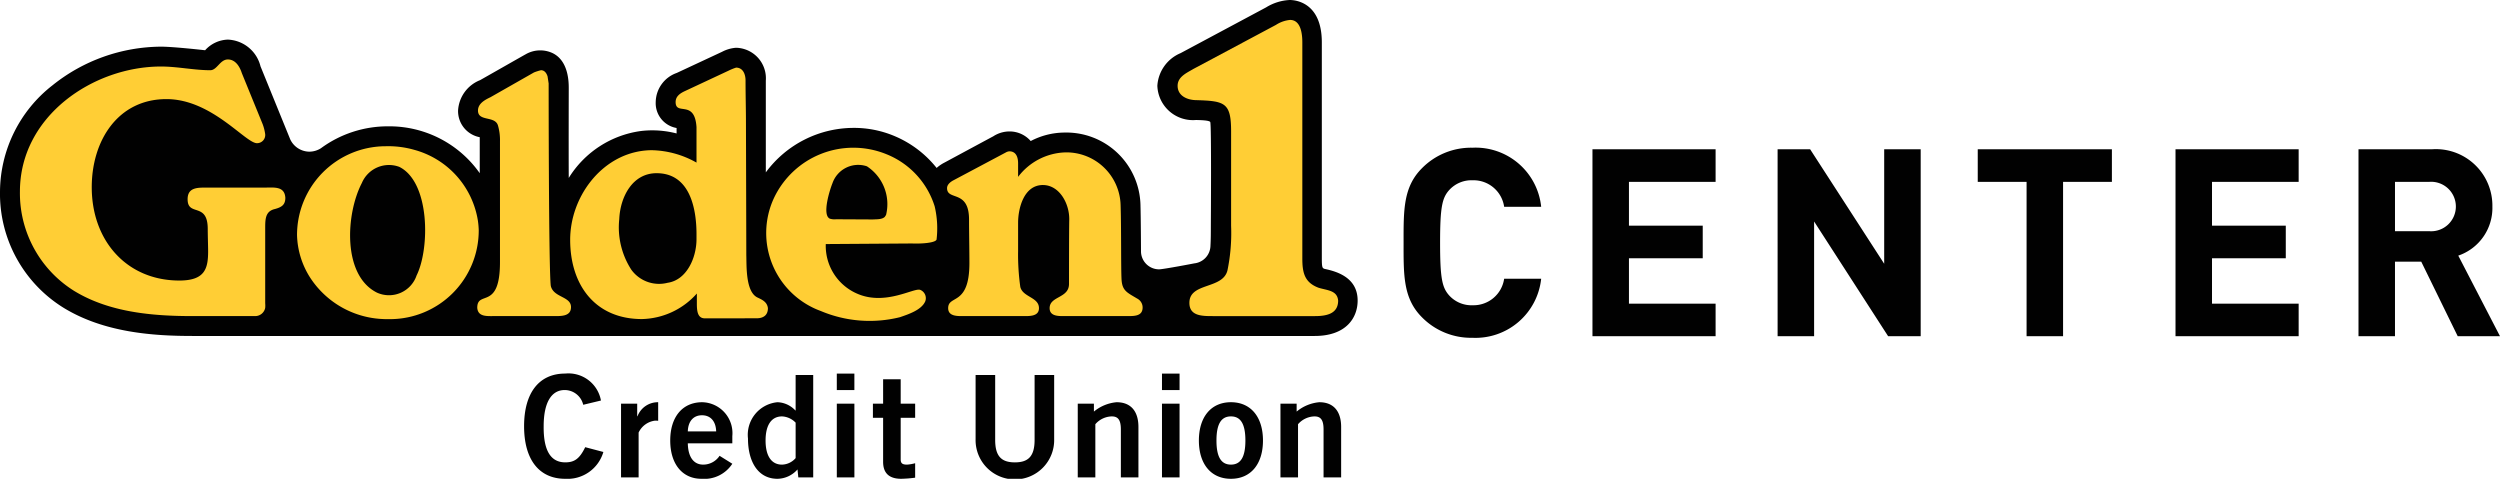
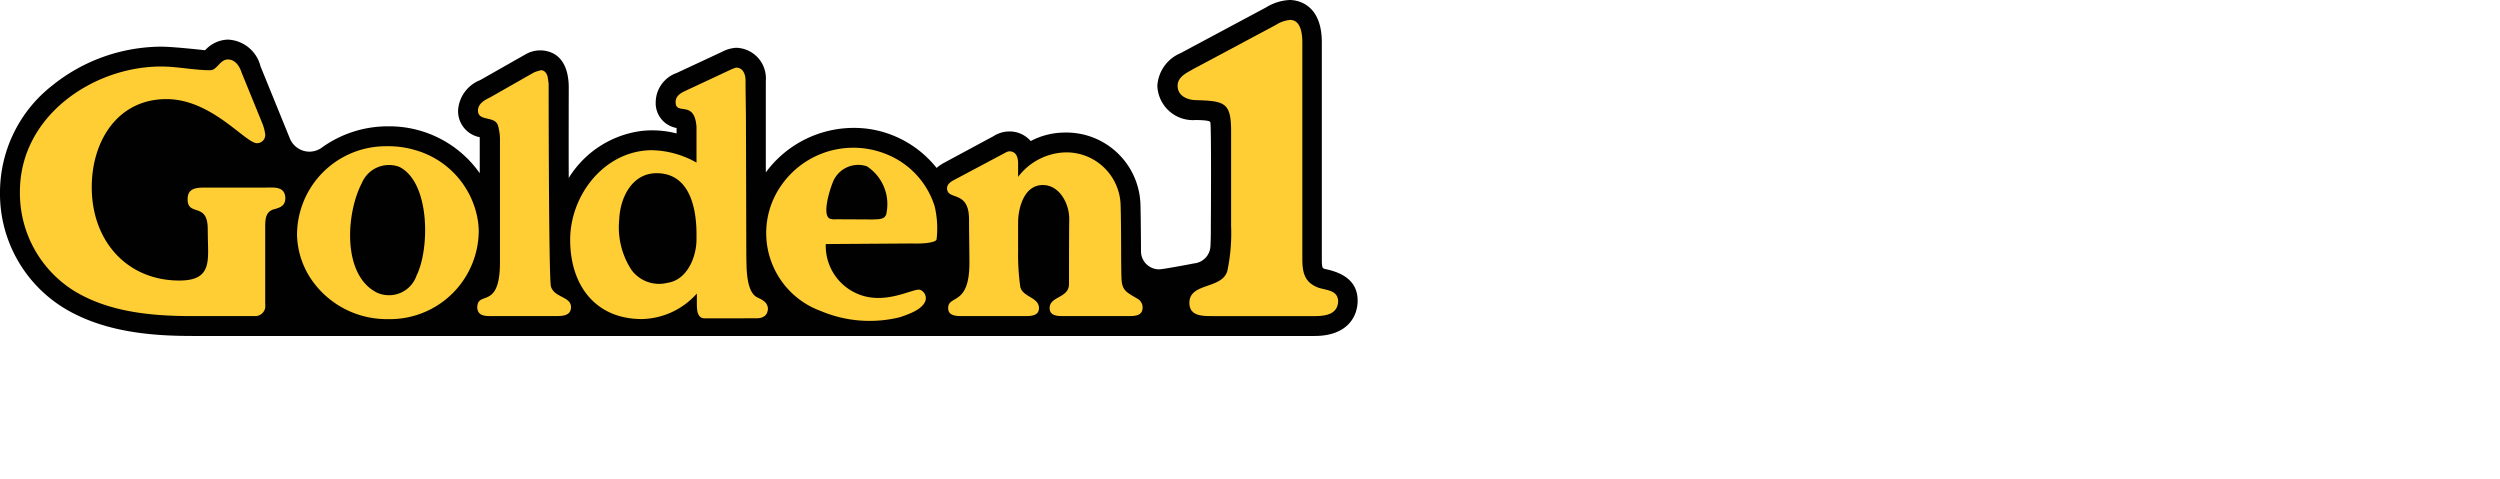
<svg xmlns="http://www.w3.org/2000/svg" width="182.598" height="34.971" viewBox="0 0 182.598 34.971">
  <path fill="#010101" d="M96.749 19.64c-.164-.061-.204-.086-.204-.789V3.094C96.545.15 94.59 0 94.199 0a3.6 3.6 0 0 0-1.722.538l-6.248 3.343a2.77 2.77 0 0 0-1.697 2.381 2.6 2.6 0 0 0 2.82 2.503c.235.007.948.011 1.043.144s.044 7.579.044 7.579c0 .524-.001 1-.028 1.463a1.32 1.32 0 0 1-1.172 1.284s-2.271.437-2.587.437a1.32 1.32 0 0 1-1.314-1.286s-.011-2.509-.039-3.432a5.417 5.417 0 0 0-5.553-5.272 5.36 5.36 0 0 0-2.463.62 2.04 2.04 0 0 0-1.566-.701 2.17 2.17 0 0 0-1.169.355c-.496.264-3.568 1.921-3.568 1.921a2.7 2.7 0 0 0-.57.39 7.77 7.77 0 0 0-3.121-2.348 7.6 7.6 0 0 0-2.928-.578 7.98 7.98 0 0 0-6.426 3.249V5.887a2.23 2.23 0 0 0-2.177-2.398 2.6 2.6 0 0 0-1.012.291l-3.32 1.549a2.29 2.29 0 0 0-1.533 2.126 1.84 1.84 0 0 0 1.525 1.894v.398a7.1 7.1 0 0 0-1.784-.227 7 7 0 0 0-.803.047 7.36 7.36 0 0 0-5.29 3.43c-.012-2.195 0-6.147 0-6.524 0-.378.026-2.047-1.22-2.612a2.13 2.13 0 0 0-1.93.106c-.374.207-2.272 1.291-3.324 1.886a2.54 2.54 0 0 0-1.61 2.225 1.94 1.94 0 0 0 1.583 1.943v2.629a8.07 8.07 0 0 0-6.688-3.423 8.23 8.23 0 0 0-4.913 1.602 1.6 1.6 0 0 1-.839.249 1.56 1.56 0 0 1-1.403-.903l-2.17-5.332a2.564 2.564 0 0 0-2.386-1.95 2.32 2.32 0 0 0-1.659.777s-2.318-.262-3.221-.262a12.78 12.78 0 0 0-7.918 2.816A9.92 9.92 0 0 0 0 14.001a9.8 9.8 0 0 0 4.66 8.49c2.977 1.818 6.592 2.048 9.409 2.048H96.02c2.315 0 3.141-1.34 3.141-2.586 0-1.712-1.573-2.136-2.412-2.313" />
  <path fill="#ffce35" d="M19.318 13.702h-4.145c-.708 0-1.47-.043-1.47.85 0 1.298 1.47.173 1.47 2.174 0 .488.028 1.223.028 1.628 0 1.27-.238 2.136-2.1 2.136-3.83 0-6.4-2.893-6.4-6.815 0-3.408 1.914-6.437 5.456-6.437 3.305 0 5.77 3.22 6.61 3.22a.597.597 0 0 0 .603-.651 3.3 3.3 0 0 0-.183-.731l-1.522-3.731c-.156-.487-.47-1.002-1.021-1.002-.578 0-.788.786-1.286.786-1.18 0-2.414-.271-3.595-.271-4.931 0-10.308 3.597-10.308 9.14a8.41 8.41 0 0 0 3.962 7.25c2.569 1.569 5.717 1.839 8.655 1.839h4.565a.745.745 0 0 0 .733-.597 2 2 0 0 0 0-.343v-5.45c0-.675 0-1.27.709-1.43.499-.136.762-.31.762-.823-.054-.867-.841-.742-1.523-.742m20.915 7.199c-.16-1.028-.16-14.806-.16-14.806l-.079-.516c-.074-.23-.215-.45-.484-.45a4 4 0 0 0-.507.161L35.82 7.102c-.4.19-.908.46-.908.973 0 .84 1.284.346 1.47 1.13a3.8 3.8 0 0 1 .136 1.11v8.83c0 3.57-1.66 2.012-1.66 3.337.054.677.722.604 1.283.604h4.28c.535 0 1.285.045 1.285-.659 0-.784-1.258-.686-1.472-1.526" />
  <path fill="#ffce35" d="M34.967 16.816a6 6 0 0 0-.064-.712 6.4 6.4 0 0 0-4.652-5.162 6.9 6.9 0 0 0-2.09-.261 6.483 6.483 0 0 0-6.466 6.492 6.05 6.05 0 0 0 .898 3.01A6.66 6.66 0 0 0 27.92 23.3q.29.016.58.01a6.485 6.485 0 0 0 6.467-6.493m-4.54 3.303a2.127 2.127 0 0 1-2.89 1.255c-2.54-1.26-2.283-5.75-1.108-8.007a2.15 2.15 0 0 1 2.735-1.18c2.252 1.117 2.237 5.968 1.263 7.932m24.884 1.603c-.857-.432-.776-2.286-.802-3.097 0-.784-.025-9.582-.025-9.582 0-1.163-.03-1.994-.03-3.16 0-.458-.185-.945-.693-.945a4 4 0 0 0-.536.217l-3.182 1.488c-.347.16-.696.377-.696.81 0 1.029 1.391-.22 1.525 1.83v2.592a6.9 6.9 0 0 0-3.236-.905 5 5 0 0 0-.636.037c-3.12.369-5.355 3.413-5.355 6.508 0 3.326 1.847 5.788 5.24 5.788a5.52 5.52 0 0 0 4.013-1.867v.759c0 .513.055 1.027.537 1.054h.375l3.475-.002c.506-.01.803-.252.803-.74-.056-.46-.429-.621-.777-.785m-4.439-4.258c0 1.38-.727 2.993-2.113 3.19a2.5 2.5 0 0 1-2.645-.952 5.7 5.7 0 0 1-.884-3.697c.071-1.622.962-3.356 2.726-3.356 2.407 0 2.916 2.515 2.916 4.463Zm17.398-2.387a6.04 6.04 0 0 0-3.538-3.82 6.41 6.41 0 0 0-8.223 3.25 6.06 6.06 0 0 0 3.444 8.209 9.17 9.17 0 0 0 5.783.449c.576-.2 1.576-.516 1.847-1.164a.655.655 0 0 0-.377-.833c-.456-.16-2.509 1.152-4.532.308a3.8 3.8 0 0 1-2.36-3.651l6.304-.043c.483.026 1.672-.011 1.788-.284a7 7 0 0 0-.137-2.421m-3.552.617c-.01.026-.076.114-.088.139-.203.209-.625.178-.864.195l-2.698-.014a1.15 1.15 0 0 1-.447-.04c-.616-.256.015-2.19.182-2.591a1.99 1.99 0 0 1 2.516-1.237 3.3 3.3 0 0 1 1.4 3.548m23.909 7.393c-.793 0-1.755.016-1.755-.969 0-1.51 2.45-.969 2.783-2.38a13.5 13.5 0 0 0 .264-3.248V9.597c0-2.102-.463-2.217-2.516-2.282-.662 0-1.391-.296-1.391-1.05 0-.658.66-.936 1.159-1.233l6.027-3.216a2.27 2.27 0 0 1 1.029-.36c.76 0 .894.95.894 1.64v15.756c0 1.02.13 1.773 1.19 2.167.63.196 1.36.181 1.426.937 0 .952-.827 1.132-1.69 1.132ZM77.748 11.132a3.96 3.96 0 0 1 4.101 3.864c.054 1.746.021 4.541.067 5.395.042.856.414.977 1.14 1.415a.73.73 0 0 1 .4.648c0 .621-.562.633-1.07.633h-4.762c-.427 0-.96-.039-.96-.58 0-.89 1.415-.713 1.415-1.767 0-.243 0-3.786.018-4.684.024-1.19-.723-2.542-1.926-2.542-1.39 0-1.81 1.704-1.81 2.758v2.06a17 17 0 0 0 .161 2.625c.186.758 1.363.74 1.363 1.55 0 .625-.722.58-1.203.58h-4.254c-.453 0-1.175.045-1.175-.58 0-.998 1.552-.127 1.552-3.293 0-.838-.027-2.337-.027-3.174 0-2.22-1.606-1.353-1.606-2.3 0-.272.27-.471.483-.58l3.813-2.027a.6.6 0 0 1 .252-.081c.504 0 .641.444.641.877v.99a4.5 4.5 0 0 1 3.387-1.786" />
-   <path fill="#010101" d="M42.598 29.565a1.394 1.394 0 0 0-1.356-1.077c-.953 0-1.533.89-1.533 2.642-.02 1.75.497 2.64 1.574 2.64.642 0 1.036-.228 1.46-1.108l1.327.35a2.73 2.73 0 0 1-2.787 1.959c-1.906 0-3.004-1.398-3.004-3.841 0-2.446 1.098-3.845 3.004-3.845a2.41 2.41 0 0 1 2.61 1.969Zm2.762 5.303v-5.385h1.18v.92h.022a1.59 1.59 0 0 1 1.51-1.025v1.357a1.4 1.4 0 0 0-.227-.011 1.53 1.53 0 0 0-1.201.87v3.274Zm4.877-2.488c.021 1.12.518 1.555 1.118 1.555a1.43 1.43 0 0 0 1.202-.643l.931.58a2.44 2.44 0 0 1-2.257 1.098c-1.398 0-2.278-1.086-2.278-2.796 0-1.708.88-2.796 2.341-2.796a2.26 2.26 0 0 1 2.194 2.476v.526Zm2.071-.869c-.02-.746-.414-1.18-1.036-1.18-.621 0-1.014.434-1.035 1.18Zm7.088 3.357h-1.088l-.06-.58a1.99 1.99 0 0 1-1.462.683c-1.429 0-2.154-1.263-2.154-2.941a2.39 2.39 0 0 1 2.154-2.652 1.86 1.86 0 0 1 1.304.6h.022V27.39h1.284Zm-1.284-3.998a1.47 1.47 0 0 0-.995-.456c-.766 0-1.2.622-1.2 1.76 0 1.139.434 1.762 1.2 1.762a1.36 1.36 0 0 0 .995-.477Zm3.007-3.584h1.284v1.203h-1.284Zm1.285 7.581H61.12v-5.385h1.284Zm2.098-5.385V27.7h1.284v1.782h1.056v1.036h-1.056v3.045c0 .29.145.373.466.373a3 3 0 0 0 .59-.103v1.056a9 9 0 0 1-1.014.082c-.953 0-1.326-.476-1.326-1.243v-3.21h-.745v-1.036Zm11.064-2.092h1.429v4.681a2.87 2.87 0 1 1-5.738 0V27.39h1.43v4.744c0 1.211.477 1.637 1.439 1.637s1.44-.426 1.44-1.637Zm3.152 7.478v-5.385h1.18v.579a3 3 0 0 1 1.658-.684c1.077 0 1.594.705 1.594 1.803v3.687h-1.283v-3.501c0-.725-.228-.953-.664-.953a1.63 1.63 0 0 0-1.2.57v3.884Zm6.152-7.582h1.284v1.203H84.87Zm1.284 7.581H84.87v-5.385h1.284Zm3.752-5.489c1.46 0 2.34 1.088 2.34 2.797s-.88 2.796-2.34 2.796c-1.461 0-2.341-1.087-2.341-2.796s.88-2.797 2.34-2.797m0 1.036c-.714 0-1.056.559-1.056 1.761s.342 1.76 1.057 1.76 1.056-.559 1.056-1.76-.341-1.761-1.056-1.761m3.617 4.454v-5.385h1.182v.579a3 3 0 0 1 1.656-.684c1.077 0 1.595.705 1.595 1.803v3.687h-1.284v-3.501c0-.725-.228-.953-.664-.953a1.64 1.64 0 0 0-1.201.57v3.884Zm14.018-10.196a5.03 5.03 0 0 1-3.68-1.496c-1.382-1.38-1.344-3.087-1.344-5.445s-.037-4.065 1.344-5.446a5.03 5.03 0 0 1 3.68-1.496 4.813 4.813 0 0 1 5.025 4.315h-2.704a2.26 2.26 0 0 0-2.3-1.937 2.2 2.2 0 0 0-1.709.71c-.516.574-.67 1.227-.67 3.854s.153 3.28.67 3.854a2.2 2.2 0 0 0 1.709.71 2.26 2.26 0 0 0 2.3-1.938h2.704a4.825 4.825 0 0 1-5.025 4.315m8.771-.115V10.904h8.994v2.378h-6.329v3.202h5.389v2.378h-5.389v3.317h6.329v2.378zm21.596 0-5.407-8.38v8.38h-2.666V10.904h2.377l5.408 8.361v-8.361h2.666v13.653zm12.777-11.275v11.275h-2.665V13.282h-3.567v-2.378h9.798v2.378zm8.213 11.275V10.904h8.994v2.378h-6.329v3.202h5.389v2.378h-5.389v3.317h6.329v2.378zm20.612 0-2.664-5.446h-1.918v5.446h-2.665V10.904h5.35a4.126 4.126 0 0 1 4.429 4.18 3.68 3.68 0 0 1-2.492 3.587l3.048 5.886Zm-2.07-11.275h-2.512v3.605h2.512a1.807 1.807 0 1 0 0-3.605" />
</svg>